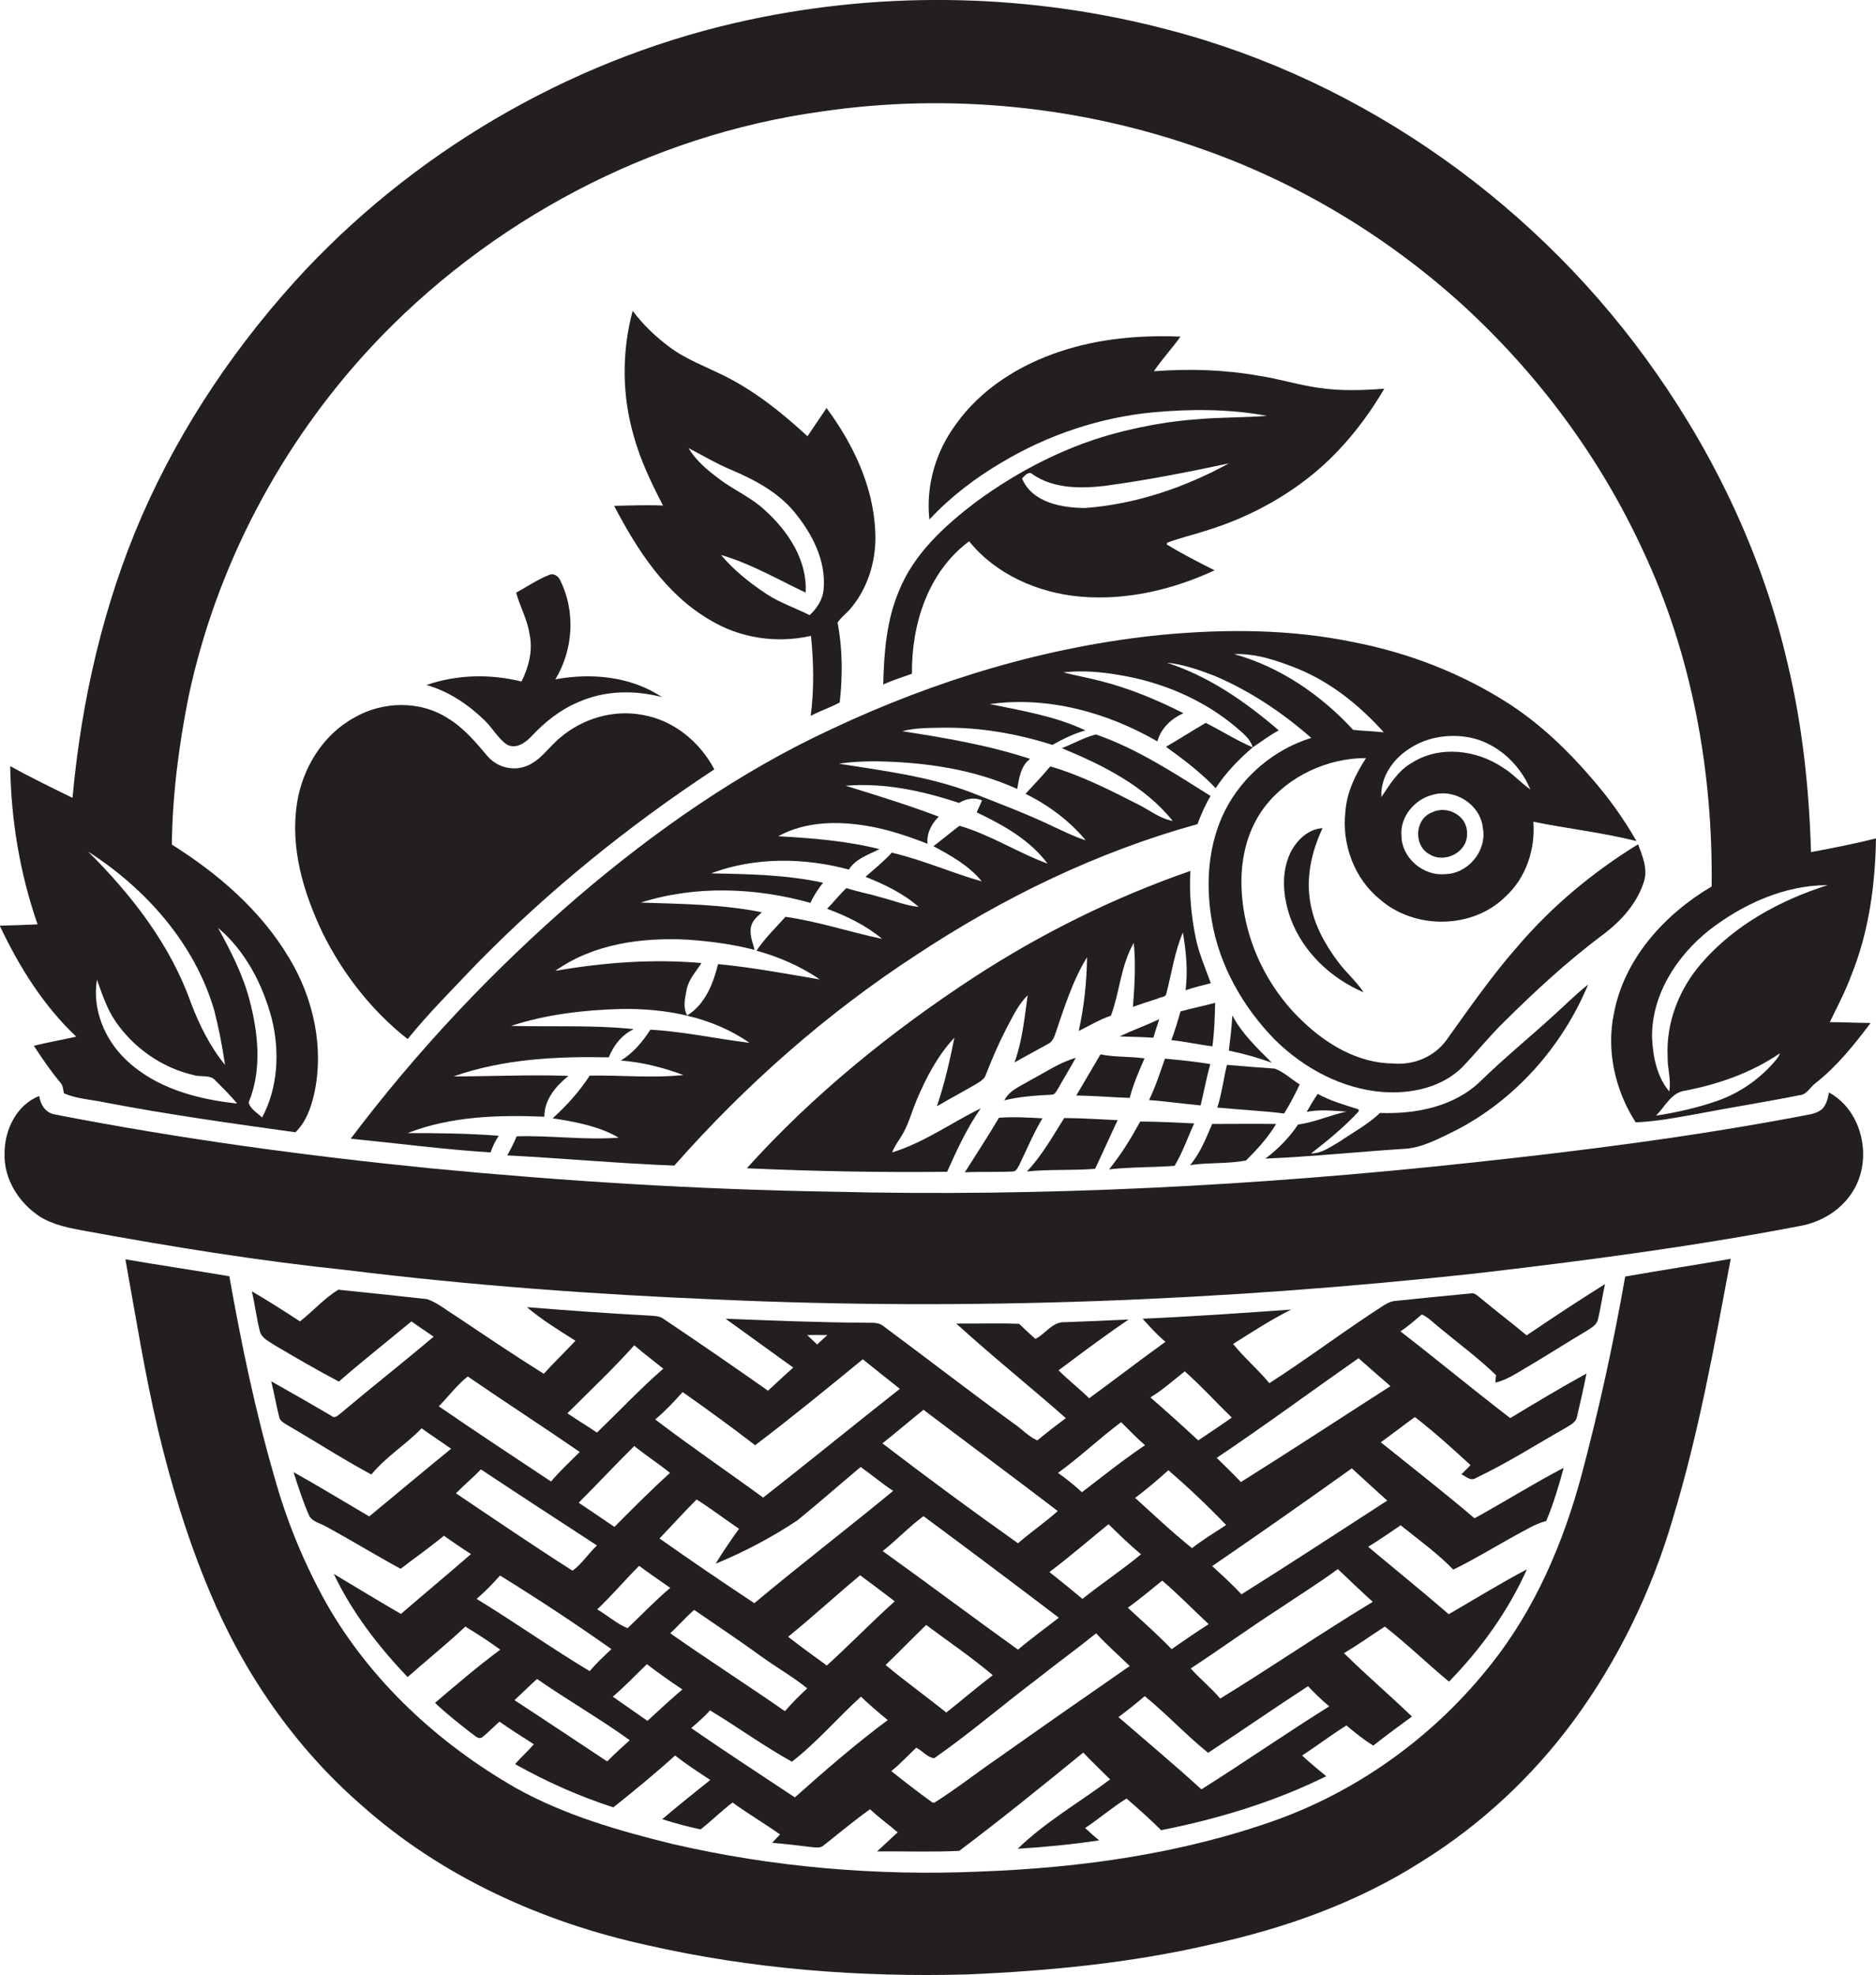
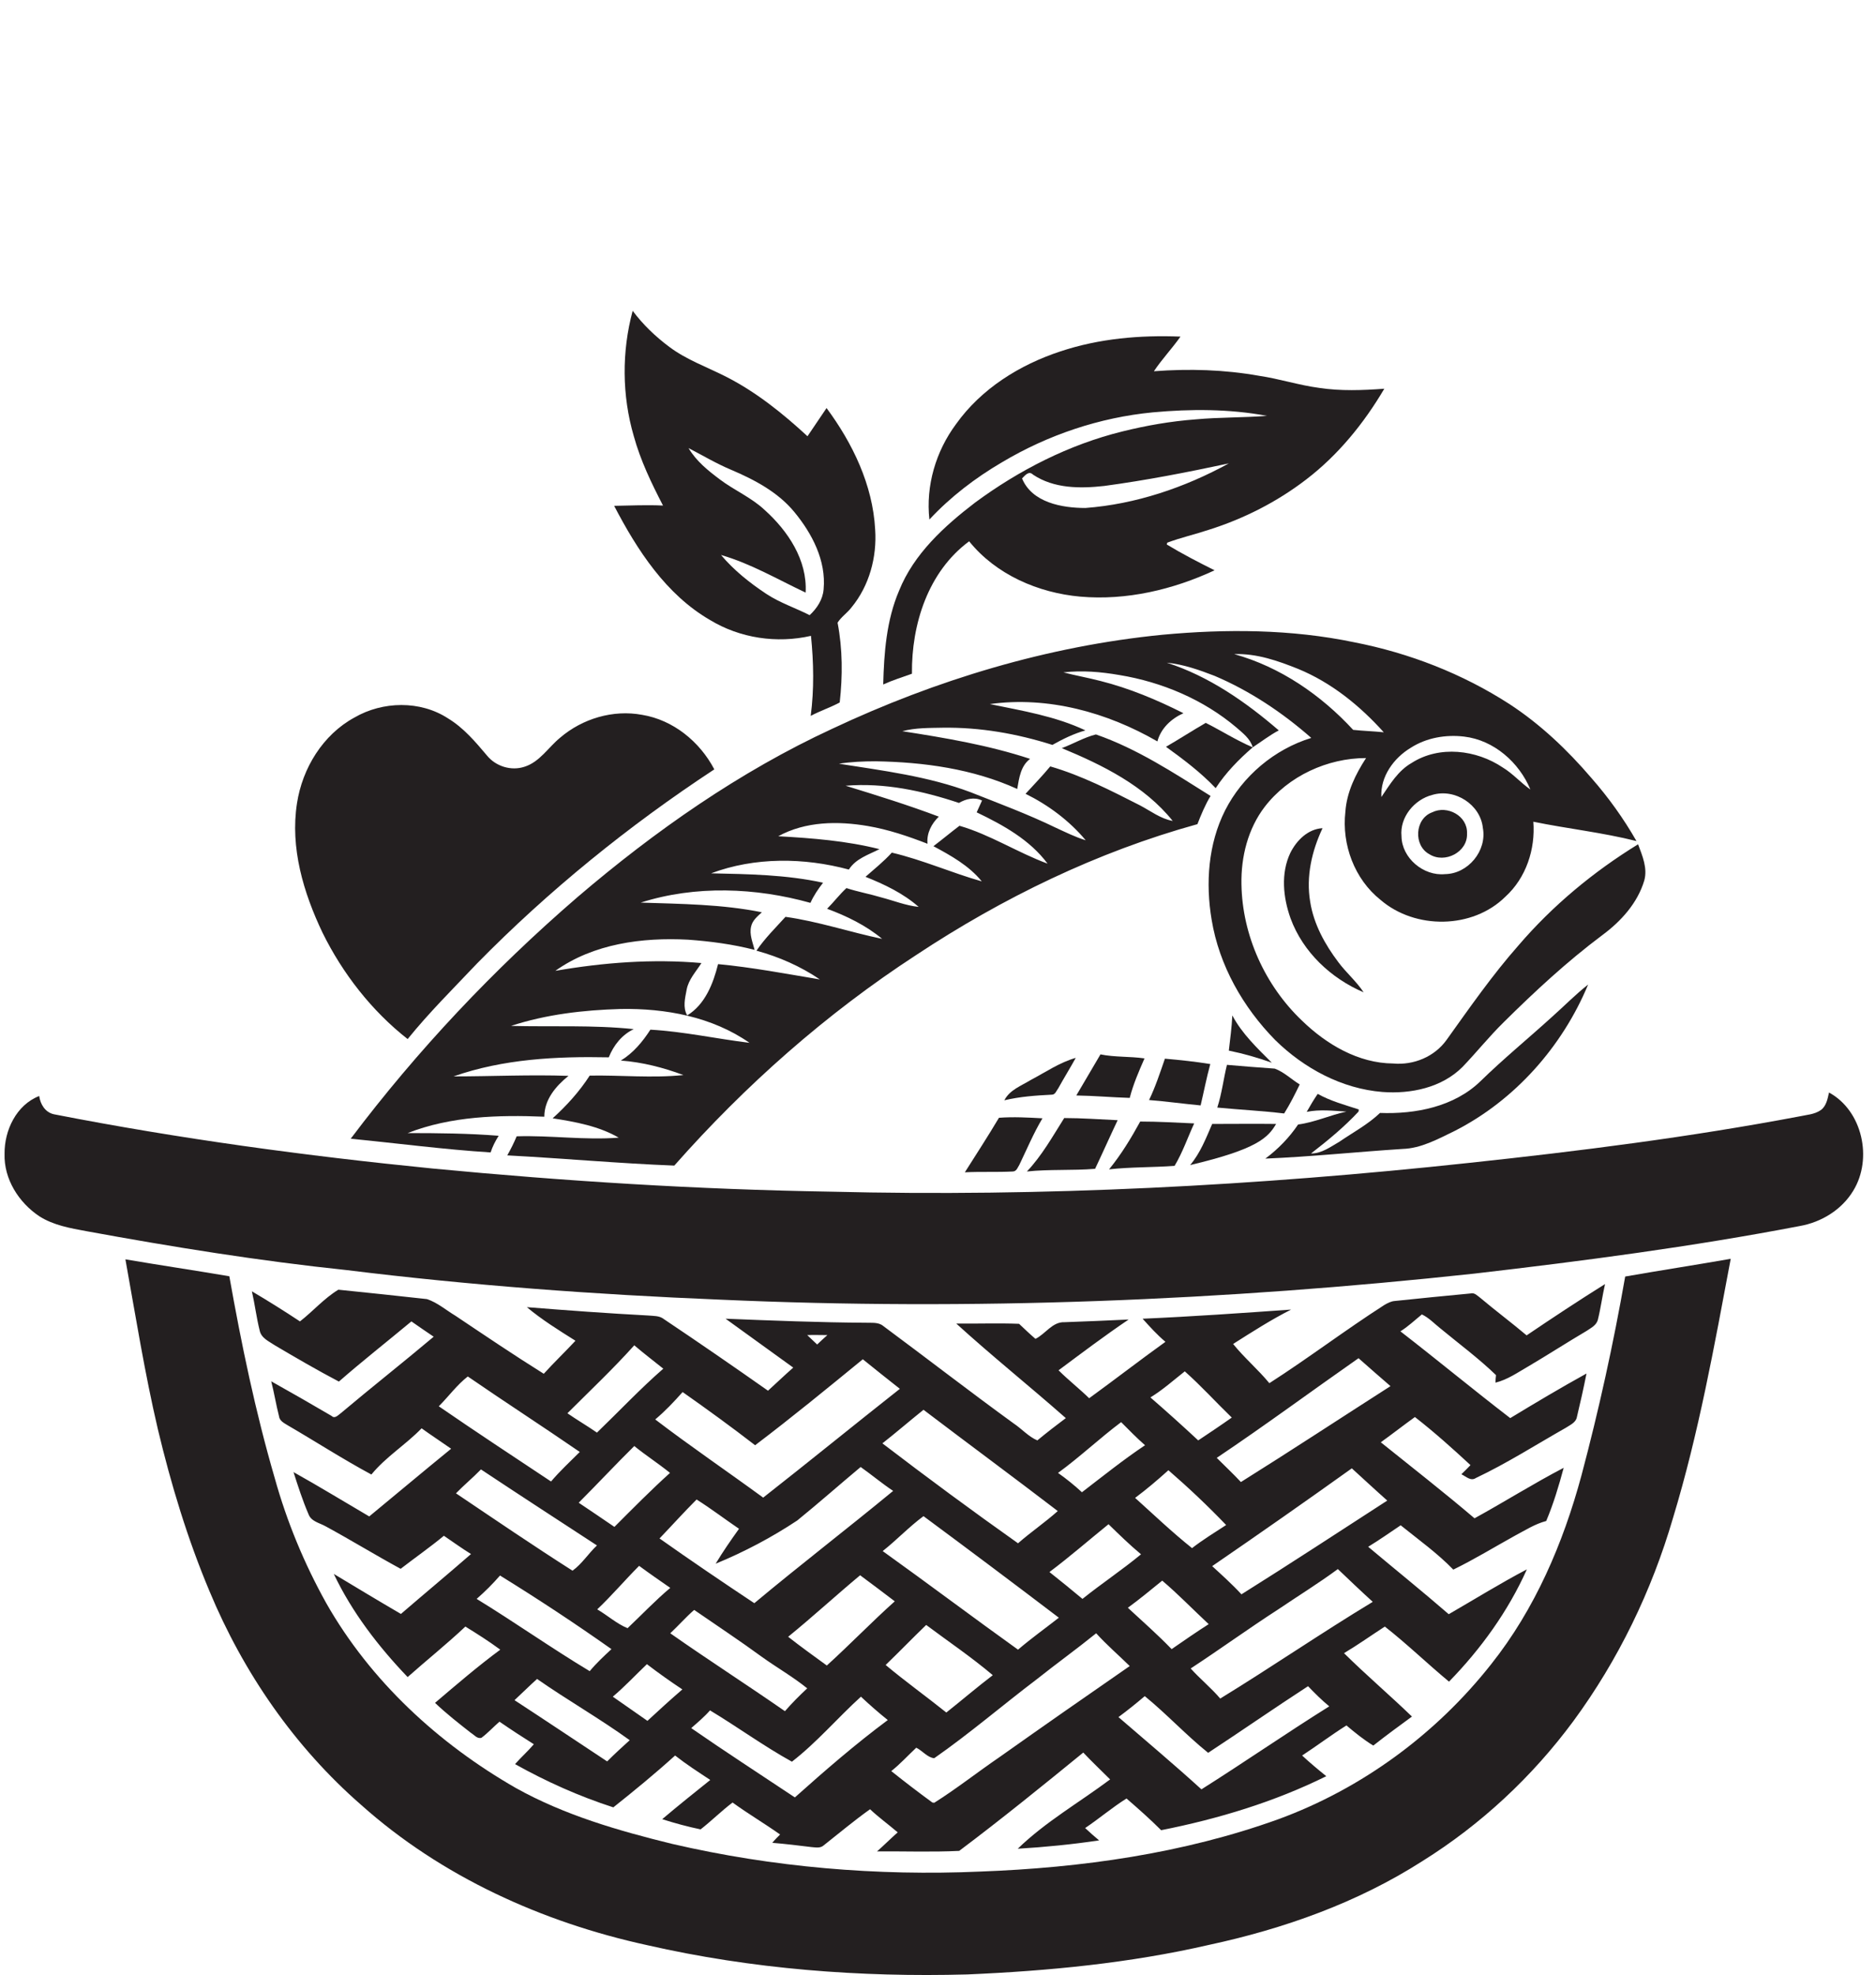
<svg xmlns="http://www.w3.org/2000/svg" version="1.1" id="Layer_1" x="0px" y="0px" viewBox="0 0 698.6 735.2" enable-background="new 0 0 698.6 735.2" xml:space="preserve">
  <g>
-     <path fill="#231F20" d="M689.5,362.8c6.5-16.1,8.8-33.5,9.1-50.7c-8,2-16.1,3.6-24.2,5.1c-0.7-23.6-3.2-47.2-8.7-70.1   c-8.9-38.7-26-75.4-48.7-107.9c-43.2-62.1-108.5-109-181.9-128.1C384.4-2.3,330.6-3.6,279.3,7.3C216.5,20.6,158.1,53.6,114,100.2   c-25.2,26.9-46.3,57.9-61.1,91.7C38.4,225.2,30.3,261,27,297c-7.8-3.8-15.6-7.6-23.2-11.8c0.3,20,3.6,40,10.2,58.9   c-4.7,0.2-9.4,0.4-14.1,0.5c7.2,15.2,16.2,29.7,28.5,41.3c-5.3,1.2-10.6,2.1-15.8,3.4c3.1,4.7,6.2,9.3,9.8,13.6   c1.1,1.1,1.1,2.7,1.4,4.1c4.9,2.1,10.2,2.3,15.3,3.4c23.5,4.5,47.2,7.8,70.9,11.1c3.9-3.7,5.8-9.1,7-14.3   c3.8-17.3-0.3-35.7-9.4-50.7c-10.5-17.6-26.4-31.3-43.6-42.1c0.2-18.5,2.6-36.9,6.2-55c10.3-48.5,34.2-93.8,67.9-130.1   C182,82.2,242.2,50.3,306,41.5c47.7-7,97.1-2,142.5,14.3c35.3,12.5,67.9,32.2,95.7,57.3c28.2,25.7,51.5,56.9,67.5,91.6   c18.4,39,26.2,82.4,25.7,125.3c-17.5,10.3-32.6,26.9-36.4,47.3c-2.9,13.9,0.5,28.7,8.1,40.5c7.5-0.3,14.8-1.7,22.2-3   c12.9-2.5,25.9-4.5,38.8-7.1c2.8-0.2,3.9-3,6-4.5c8-6.3,14.4-14.3,20.5-22.4c-5.1,0-10.1-0.3-15.2-0.3   C684.2,374.7,687.3,368.9,689.5,362.8z M46.8,394.4c-7.9-7.6-12.5-18.7-10.7-29.7c1.9,5.3,3.7,10.8,6.9,15.5   c6.8,9.9,17.3,17.3,29.1,20c2.6,0.9,6.1-0.3,8.1,2c2.8,2.8,5.6,5.6,8.1,8.6C73.4,409.2,57.9,405.1,46.8,394.4z M101.2,379.2   c3,12.1,2.4,25.6-3.6,36.8c-1.7-1.7-4.4-3.1-5-5.6c5-12.1,3.6-25.8,0.3-38.2c-2.5-9.5-7-18.2-11.7-26.8   C91.4,354,97.8,366.4,101.2,379.2z M79.8,376.2c1.7,6.6,3,13.4,4,20.2c-5.6-6.8-9.6-14.9-12.7-23.1c-7.7-21.7-22.1-40.2-38.3-56.3   C54.2,330.7,72.6,351.3,79.8,376.2z M661.5,394.4c-5.8,7-13.4,12.4-22,15.4c-7.4,2.6-15.1,4.3-22.8,5.5c3.3-3.3,5.7-8.7,10.9-9.3   c12.4-2.4,24.7-6.7,35.2-13.9C662.6,393,662,393.7,661.5,394.4z M633.5,358.7c-8.2,9.5-13.1,21.9-12.5,34.6   c-0.1,4.4,1.4,8.7,0.6,13c-4.6-5.5-6.1-13-6.4-20.1c-0.2-15.8,9.1-30.2,21.1-39.8c12.6-9.8,28.1-16.9,44.3-16.9   C662.9,335.1,645.8,344.4,633.5,358.7z" />
    <path fill="#231F20" d="M228.7,188.3c8.6,16.5,19.3,33,35.7,42.5c11.2,6.8,24.9,8.8,37.6,5.9c1,9.9,1.2,19.9-0.1,29.8   c3.5-1.9,7.3-3.1,10.8-5c1.1-9.8,1.1-19.9-0.8-29.7c1.4-2.2,3.6-3.6,5.2-5.7c6.6-8,9.5-18.7,8.8-29c-0.9-16.6-8.4-32.1-18.1-45.2   c-2.4,3.5-4.7,7-7.1,10.5c-9.1-8.4-18.9-16.3-30-22c-7.2-3.7-15-6.4-21.5-11.3c-5.1-3.8-9.8-8.3-13.6-13.4   c-4.1,15.2-4,31.5,0.4,46.6c2.5,9.1,6.6,17.6,10.9,25.9C240.8,187.9,234.8,188.2,228.7,188.3z M272.3,174.9   c8.7,3.7,17.4,8.3,23.5,15.7c6.6,8,11.9,18.1,10.9,28.8c-0.3,3.8-2.5,7.1-5.2,9.6c-5.3-2.7-11.1-4.6-16.1-7.9   c-6.2-4.1-12.1-8.8-16.9-14.5c11.1,3.2,21.1,9.1,31.5,14c0.7-12.1-6.6-23-15.3-30.8c-4.9-4.6-11.3-7.3-16.6-11.3   c-4.4-3.3-8.8-6.8-11.7-11.7C261.6,169.5,266.8,172.6,272.3,174.9z" />
    <path fill="#231F20" d="M418,160.6c-19.9,4.9-38.5,14.4-54.9,26.5c-11.5,8.8-22.8,19.1-28.3,32.8c-4.7,11-5.6,23.1-5.9,34.9   c3.5-1.6,7.1-2.7,10.7-4c-0.2-18.4,6-38,21.3-49.3c10,12.4,25.7,19.2,41.4,20.6c17.2,1.5,34.5-2.6,50-9.8c-6-3-12-6.1-17.8-9.6   c0-0.2,0.1-0.5,0.2-0.7c5.1-1.9,10.4-3.1,15.5-4.8c13-4.1,25.4-10.4,36.2-18.7c11.9-9.1,21.5-20.9,29.1-33.8   c-8.1,0.6-16.2,0.9-24.2-0.3c-7.6-1-14.9-3.4-22.4-4.5c-12.9-2.3-26.1-2.7-39.2-1.7c3-4.5,6.8-8.5,9.9-12.9   c-15-0.6-30.3,0.7-44.7,5.5c-15.2,5-29.5,13.9-38.9,27.1c-7.5,10.1-11.3,22.9-9.9,35.5c7.8-8.4,17.1-15.5,27-21.3   c17.1-10.2,36.4-16.7,56.2-18.6c14.1-1.3,28.5-1.3,42.5,1.3c-8.8,0.7-17.7,0.5-26.4,1.3C436,156.8,426.9,158.4,418,160.6z    M404.2,189.1c-8.7,0-19.9-2-23.6-11c1.1-1.1,2.5-3,4.1-1.4c7.8,5.2,17.5,5.2,26.5,4.2c15.6-2.1,31-5.1,46.4-8.4   C441.2,181.5,422.9,187.7,404.2,189.1z" />
-     <path fill="#231F20" d="M158.8,255c8.2,2.3,15.5,7.2,21.6,13.1c2.9,2.8,4.9,6.5,8.1,8.9c3.4,2.2,7.2-0.5,9.5-3   c4.9-5.2,10.6-9.8,17.3-12.6c9.8-4.4,20.9-4.6,31.2-1.9c-11.5-7.7-26.3-9.1-39.7-6.6c6.7-11,7.6-25.3,1.8-36.9   c-0.7-1.6-2.5-2.8-4.3-1.9c-4.3,1.7-8.1,4.4-12.1,6.5c1.4,5.2,4.2,10,5,15.5c1.3,6-0.3,12.2-3,17.6   C182.4,250.8,170.1,251.1,158.8,255z" />
    <path fill="#231F20" d="M215,334c-31.2,26.9-59.6,57-84.4,89.9c17.4,1.7,34.7,4,52.1,5.1c0.7-2.2,1.8-4.3,3-6.2   c-11.3-0.9-22.6-1-33.9-1c16.1-6.3,33.8-6.8,50.9-6.1c0-6.4,4.3-11.4,9-15.2c-14.3-0.5-28.5,0.2-42.8,0.2   c18.5-6.5,38.3-7.5,57.8-7.1c1.8-4.5,4.9-8.4,9.3-10.5c-15.2-1.6-30.5-0.8-45.7-1.2c13.1-4.3,27-5.9,40.8-6.3   c16.7-0.3,34.1,2.9,48,12.6c-12.3-1.5-24.5-4.2-36.9-4.9c-2.9,4.5-6.4,8.7-11,11.5c8,0.6,15.8,2.6,23.3,5.4   c-11.6,1.2-23.3,0-34.9,0.2c-3.8,5.9-8.6,11.2-13.8,15.9c8.4,1.3,17.2,2.9,24.6,7.2c-12.6,1-25.3-0.9-38-0.5   c-1,2.4-2.2,4.8-3.5,7.1c20.8,1.1,41.5,3,62.2,3.8c26.4-29.9,56.6-56.6,90.1-78.4c32.2-21.3,67.4-38.4,104.7-48.7   c1.4-3.6,2.9-7.2,4.9-10.5c-13.7-8.6-27.4-17.6-42.7-22.9c-4.4,1.1-8.4,3.5-12.7,5.1c15.2,6.3,30.8,14,41.3,27.1   c-4.5-0.8-8.2-3.7-12.2-5.8c-10.8-5.5-21.7-11.1-33.4-14.5c-2.9,3.5-6.1,6.8-9.2,10.2c8.5,4.2,16.3,10,22.4,17.3   c-3.9-1.2-7.5-3-11.2-4.7c-10.3-5-21.1-9-31.7-13.2c-15.7-5.9-32.5-8-49-10.6c4.5-0.7,9.1-0.9,13.7-0.9   c17.9,0.3,36.2,2.8,52.7,10.3c0.7-4.1,1.3-8.6,4.8-11.2c-15.5-5.1-31.5-7.8-47.6-10.3c4.9-1.3,10-1.2,15.1-1.3   c13.8-0.2,27.6,2.2,40.8,6.4c3.9-2.2,8-4.2,12.3-5.4c-11.2-5.3-23.5-7.3-35.6-9.8c21.7-3,43.7,3.1,62.4,13.9   c1.3-4.9,5.2-8.5,9.7-10.5c-9.9-5-20.2-9.3-30.9-12c-4.6-1.2-9.2-2-13.8-3.2c7-0.8,14-0.2,20.9,1c15.8,2.6,31.2,9.1,43.5,19.5   c2.4,2.1,5.2,4.2,6.1,7.4c3.2-2.1,6.3-4.5,9.7-6.3c-12.3-10.6-26.1-20.2-41.7-25.2c6.2,0.6,12.1,2.7,17.8,4.9   c13.2,5.6,25.3,13.7,36,23.1c-13.7,4.2-25.6,14.2-32.1,27c-6.3,12.5-7.3,27.1-5,40.7c2.8,17,11.7,32.6,23.7,44.8   c10.7,10.5,24.8,18.1,39.9,19.3c10.6,0.8,22.1-1.6,29.8-9.3c5.2-5.4,9.9-11.3,15.3-16.6c11.6-11.5,23.7-22.7,36.8-32.5   c6.9-5.1,13.1-11.9,15.6-20.3c1.3-4.6-0.7-9.2-2.3-13.5c-16.6,10.2-31.8,22.8-44.5,37.6c-9.8,11.1-18.2,23.2-26.8,35.2   c-4.5,6.3-12.3,9.5-19.9,8.8c-13-0.1-24.8-7.1-33.9-15.9c-13.8-13.1-22.3-31.8-22.6-50.8c-0.2-10.2,2.4-20.7,8.7-28.9   c8.8-11.4,23.3-18.1,37.7-18.1c-3.9,6-7.2,12.7-7.7,20c-1.4,12.2,3.4,25.1,13.1,32.8c12.9,11.1,34.3,10.9,46.5-1.2   c7.7-7,11.2-17.7,10.4-27.9c12.7,2.6,25.7,4,38.4,7.2c-4.8-8.4-10.4-16.2-16.8-23.5c-8.9-10.4-19-20-30.5-27.5   c-17.5-11.3-37.3-19-57.8-23c-23.5-4.9-47.7-5-71.4-2.8c-42.7,4.2-84.3,16.8-123,35C275.5,287.2,243.9,309.3,215,334z M538.1,325.4   c-8,0.8-16.1-6-16.2-14.1c-0.7-7.1,4.8-13.7,11.5-15.4c8.4-2.5,17.9,3.6,18.8,12.3C553.8,316.7,546.7,325.3,538.1,325.4z    M525.3,278.4c5.9-3.8,13.1-5,19.9-4.2c11.1,1.3,20.5,9.6,24.7,19.7c-3.6-2.5-6.5-5.9-10.3-8.2c-9.8-6.6-23.6-8.3-33.9-1.7   c-5.1,2.9-8.1,8-11.3,12.7C514,289.1,519,282.2,525.3,278.4z M483.4,249c12.4,5.1,23,13.7,31.9,23.6c-3.8-0.4-7.6-0.5-11.4-0.9   c-12-13-27.1-23.4-44.3-28.2C468,243.2,475.9,246,483.4,249z M323.2,307.5c7.6,1.3,15,3.8,22.2,6.6c-0.4-3.9,1.5-7.5,4.2-10.1   c-11.4-4.3-23-7.9-34.7-11.5c14.4-1.2,28.7,1.9,42.2,6.4c2.6-1.5,5.7-2.3,8.6-0.9c-0.7,1.5-1.3,2.9-2,4.4   c9.8,4.7,19.8,10.2,26.4,19.1c-11.1-4.1-21.4-10.8-32.8-14.1c-3.3,2.5-6.4,5.1-9.7,7.6c6.5,3.5,13.2,7.2,18,13.1   c-11.3-3.2-22-8-33.5-10.7c-3,3.3-6.5,6.1-9.8,9c7,2.8,14,6.1,19.8,11.2c-4.8-0.5-9.2-2.3-13.8-3.5c-4.3-1.3-8.8-2.1-13.1-3.5   c-2.6,2.4-4.7,5.2-7.2,7.7c7.3,2.7,14.5,6.2,20.5,11.2c-12-2.5-23.8-6.5-36-8.2c-3.7,4.1-7.7,8-10.8,12.6   c8.4,2.3,16.4,5.8,23.6,10.7c-12.6-2.1-25.2-4.5-37.9-5.7c-1.8,7.2-4.8,15-11.5,19.1c-1.7-3-0.8-6.4-0.2-9.6   c0.7-3.8,3.5-6.7,5.5-9.9c-18.2-1.6-36.5-0.2-54.4,2.9c14.2-10.1,32.3-12.5,49.4-11.6c8.3,0.6,16.7,1.7,24.8,3.8   c-0.7-2.8-2-5.7-1.3-8.7c0.5-2.3,2.4-3.8,4-5.3c-14.8-3-30-3.1-45.1-3.6c20.4-6.5,42.8-5.6,63.2,0.1c1.2-2.7,2.9-5.2,4.7-7.5   c-13.7-3-27.8-3.2-41.7-3.5c16.3-6.1,34.6-5.9,51.3-1.4c2.6-4.1,7.3-5.5,11.4-7.6c-12.3-3.1-25-4.1-37.7-4.8   C300,305.7,312.1,305.6,323.2,307.5z" />
    <path fill="#231F20" d="M132,267.1c-11.8,6.4-19.4,18.9-21.4,31.9c-2.6,16.6,2.4,33.3,9.5,48.2c7.5,15.2,18.3,29.1,31.7,39.6   c8-9.9,17.1-18.9,25.8-28.1c26.7-27.2,56.6-51.4,88.4-72.3c-5.4-10.3-15.3-18.4-26.9-20.3c-10.8-2-22.2,1.4-30.5,8.5   c-4.4,3.6-7.6,9-13.2,10.8c-5,1.7-10.8-0.1-14.1-4.2c-4.3-5.1-8.7-10.3-14.5-13.8C156.5,260.7,142.5,261,132,267.1z" />
    <path fill="#231F20" d="M466.5,278.2c-6.1-2.6-11.7-6.2-17.5-9.1c-5,2.9-9.8,6-14.8,8.9c6.5,4.7,12.9,9.5,18.5,15.4   C456.5,287.6,461.3,282.7,466.5,278.2z" />
    <path fill="#231F20" d="M533.3,302.4c-6.5,2.4-7,12.4-1,15.6c5.7,3.6,14.3-0.8,14-7.7C546.6,303.7,538.9,299.6,533.3,302.4z" />
    <path fill="#231F20" d="M480.5,317.5c-3.6,7.6-2.7,16.6,0.1,24.4c4.6,12.5,15,22.3,27.2,27.5c-2.7-4.1-6.5-7.3-9.4-11.2   c-5-6.6-9.2-14.2-10.5-22.5c-1.6-9.4,0.6-18.9,4.6-27.4C487,308.6,482.8,312.9,480.5,317.5z" />
-     <path fill="#231F20" d="M362.7,363.8c-30.9,20.2-59.9,43.7-84.6,71.1c24.8,1.1,49.7,1.6,74.6,1.3c3.6-8.1,7.4-16.3,12.5-23.6   c-11,5.4-21.2,12.8-33,16.4c0.8-2,2-3.8,3.2-5.6c2.8-4.3,4-9.3,6-14c3.5-8.3,7.8-16.5,14-23.1c-1.7,8.6-3.7,17.2-6.5,25.5   c4.8-2.8,9.7-5.4,14.5-8.2c1.4-0.9,3.2-1.8,3.7-3.5c2.3-5.9,4.8-11.7,7.7-17.3c2.3-4.3,4.4-8.9,7.9-12.3c-1.2,8.4-2,17-4.9,25   c4.2-2.4,8.4-4.6,12.5-6.9c1.3-0.6,2-1.9,2.5-3.2c3.4-9.9,6.5-20.1,12-29.1c-0.1,9.2-1.1,18.5-3.1,27.5c4-2,7.8-4.3,12-5.7   c3.3-8.9,3.7-18.8,8.5-27.1c0.8,7.9,0.3,15.9-0.3,23.8c3.1-1.1,6.2-2.1,9.3-3.1c1-0.6,2.8-0.4,3.1-1.7c2-7.7,3.1-15.6,6.2-22.9   c1.2,7.1,1.9,14.3,1,21.5c3.1-1,6.2-1.8,9.4-2.6c-2-5.5-4.4-11-5.6-16.7c-1.7-8.3-2.5-16.7-2-25.1C415,334,387.9,347.4,362.7,363.8   z" />
    <path fill="#231F20" d="M541.7,421c22.4-11.4,40.1-31.4,49.7-54.5c-4.7,3.7-8.8,7.9-13.3,11.9c-8.9,8.1-18.2,15.7-26.8,24.1   c-9.8,9.5-24.2,12.3-37.4,11.8c-4.5,4.3-10,7.2-15.1,10.7c-3.3,1.9-6.6,4.4-10.6,4.4c6.2-4.8,12.3-9.8,17.7-15.6   c0-0.2,0.1-0.6,0.1-0.8c-5.2-1.7-10.5-3.1-15.3-5.8c-1.5,2.2-2.8,4.4-4.1,6.7c4.9-1,9.9-0.4,14.8-0.1c-6.1,1.3-11.8,4-18,4.8   c-3.3,4.9-7.5,9.2-12.2,12.7c17-0.7,34-2.5,51.1-3.6C529.2,427.5,535.5,424,541.7,421z" />
-     <path fill="#231F20" d="M452.5,373.3c-4.3,1.2-8.6,2-12.9,3.2c-1,3.6-2.1,7.2-3.4,10.7c5.1,0.5,10.2,1.7,15.3,2.3   C452.2,384.2,452.4,378.7,452.5,373.3z" />
    <path fill="#231F20" d="M457.6,391.1c5.4,1.1,10.7,2.6,16,4.5c-5.4-5.4-11.1-10.8-14.7-17.6C458.7,382.4,458.1,386.8,457.6,391.1z" />
-     <path fill="#231F20" d="M431.7,379.4c-4.9,2.3-9.9,4.1-14.8,6.4c4.2,0.2,8.4,0.2,12.6,0.5C430.2,384,430.9,381.7,431.7,379.4z" />
    <path fill="#231F20" d="M400.8,407.8c6.7,0.1,13.3,0.7,19.9,0.9c1.3-5.1,3.4-9.9,5.5-14.7c-5.5-0.8-11-0.4-16.4-1.5   C406.7,397.7,403.8,402.8,400.8,407.8z" />
    <path fill="#231F20" d="M374,409.6c5.8-1.4,11.8-1.8,17.7-2.1c1.3,0,1.7-1.5,2.4-2.4c2.1-3.8,4.4-7.5,6.5-11.3   c-6,1.7-11.2,5.3-16.7,8.2C380.3,404.2,376,405.7,374,409.6z" />
    <path fill="#231F20" d="M450.7,396.1c-5.6-0.9-11.2-1.5-16.9-2c-1.8,5.2-3.5,10.4-5.9,15.4c6.4,0.5,12.8,1.4,19.2,2   C448.3,406.4,449.3,401.2,450.7,396.1z" />
    <path fill="#231F20" d="M453.3,412.3c8.3,0.8,16.6,1.2,24.9,2.2c2.2-3.5,4-7.1,5.8-10.8c-3.1-1.9-5.8-4.6-9.3-5.9   c-6-0.4-11.9-0.9-17.8-1.4C455.6,401.7,455,407.1,453.3,412.3z" />
    <path fill="#231F20" d="M681.1,406.7c-0.5,2.3-1,5-3,6.5c-2.4,1.7-5.4,1.8-8.1,2.4c-40.7,7.7-81.8,12.9-123,17.3   c-78.9,8.5-158.4,12.7-237.8,10.7c-49.4-0.8-98.8-3.9-148-8.6c-47.3-4.7-94.5-11.1-141.1-20.2c-3.3-0.7-5.1-3.8-5.5-6.8   c-8.5,3.3-13,12.8-12.9,21.5c-0.3,9.4,5.3,18.2,13,23.3c5.2,3.3,11.4,4.4,17.4,5.5c32.2,5.9,64.5,11.1,97,14.5   c46.1,5.7,92.5,9.1,139,11c93.7,4.2,187.7,0.4,281-9.7c40.5-4.7,81-10,121.1-17.7c8-1.4,15.6-6,19.9-13.1   C697.5,431.3,693.5,413.4,681.1,406.7z" />
    <path fill="#231F20" d="M379.6,433.6c2.8-5.8,5.3-11.8,8.6-17.3c-5.4-0.3-10.8-0.6-16.2-0.2c-4.1,6.9-8.4,13.5-12.7,20.3   c5.9-0.3,11.9,0,17.8-0.3C378.6,436.1,379,434.5,379.6,433.6z" />
    <path fill="#231F20" d="M416.2,417c-6.6-0.3-13.3-0.8-19.9-0.8c-4.3,6.8-8.3,14-13.9,19.9c8.4-0.9,17-0.3,25.4-1   C410.6,429.2,413.3,423.1,416.2,417z" />
    <path fill="#231F20" d="M444.7,418.2c-6.7-0.3-13.4-0.7-20.1-0.7c-3.4,6.2-7.1,12.3-11.6,17.8c8.1-0.9,16.3-0.7,24.4-1.3   C440.4,429,442.3,423.4,444.7,418.2z" />
-     <path fill="#231F20" d="M475.2,418.4c-7.9-0.1-15.9,0-23.8,0c-2.3,5.3-4.4,10.8-8.2,15.3c6.9-1,14-0.4,20.8-1.7   C468.2,427.8,472.2,423.5,475.2,418.4z" />
+     <path fill="#231F20" d="M475.2,418.4c-7.9-0.1-15.9,0-23.8,0c-2.3,5.3-4.4,10.8-8.2,15.3C468.2,427.8,472.2,423.5,475.2,418.4z" />
    <path fill="#231F20" d="M588.9,549.3c-6.8,25.2-17.3,49.7-33.6,70.2c-20.5,26-48.1,46.3-79.2,57.7c-35.5,12.8-73.4,18.1-111,19.5   c-38.5,1.7-77.3-1.6-114.8-10.3c-20-4.9-40.1-10.7-58.2-20.8c-28.8-16.5-54.1-39.8-70.6-68.8c-8.2-14.7-14.7-30.4-19.2-46.6   c-7.2-24.7-12.4-49.8-16.9-75.1c-12.9-2.2-25.8-4.1-38.7-6.3c3.8,21.1,7.2,42.4,12.1,63.3c4.9,20.5,11,40.7,19.2,60.2   c12.6,30.3,31.7,58,56.5,79.6c29.9,26.7,67.5,43.7,106.5,52.2c39,8.9,79.2,12,119.2,10.9c30.2-1.3,60.5-4.2,90-11   c27.9-6,55.3-15.7,79.5-31.2c21.8-13.6,40.9-31.4,56.2-52.1c16.7-22.7,29.2-48.5,37.1-75.6c9.6-31.6,15.4-64.1,21.5-96.5   c-13.1,2.3-26.2,4.3-39.3,6.6C600.8,500.3,595.4,524.9,588.9,549.3z" />
    <path fill="#231F20" d="M169.6,489.8c-3.5-2.1-6.7-4.9-10.6-6.2c-11-1.2-22-2.4-33-3.5c-5.3,3.2-9.4,8-14.3,11.8   c-5.9-3.9-11.8-7.6-17.9-11.2c1.1,4.8,1.7,9.8,2.9,14.6c0.6,2.9,3.6,4.1,5.8,5.6c7.8,4.6,15.7,9.2,23.7,13.4   c8.8-7.7,18-14.9,27-22.4c2.7,1.9,5.5,3.8,8.3,5.7c-11.4,9.6-23.1,18.8-34.5,28.4c-1,0.7-2.3,2.3-3.5,1.1   c-7.5-4.4-15-8.7-22.5-12.9c1.1,4.3,1.8,8.7,2.9,13c0.2,1.7,1.8,2.5,3.1,3.3c10.5,6.1,20.7,12.7,31.3,18.4   c5.4-6.6,12.8-11.1,18.7-17.2c3.6,2.6,7.3,5,11,7.6c-10.2,8.3-20.3,16.8-30.5,25.2c-9.4-5.5-18.7-11.2-28.2-16.5   c1.7,5.3,3.4,10.6,5.6,15.7c1,2.7,4.1,3.2,6.4,4.5c9.4,5.1,18.5,10.7,27.9,15.8c5.3-4.1,10.9-8,16.1-12.3c3.4,2.3,6.7,4.7,10.1,6.8   c-8.6,7.5-17.4,14.8-26.1,22.3c-8.4-4.9-16.7-9.9-25-14.9c6.8,14.3,16.6,27,27.5,38.4c7.1-6.3,14.6-12.3,21.5-18.8   c4.4,2.7,8.8,5.5,13,8.6c-8.4,6.2-16.3,13-24.3,19.8c4.2,4,8.8,7.6,13.4,11.2c1.2,0.7,2.3,2.3,3.9,1.8c2.4-1.8,4.4-4,6.7-6   c4.2,2.9,8.5,5.7,12.8,8.4c-2.2,2.6-4.7,4.8-7,7.4c11.6,6.5,23.9,12,36.6,16.1c7.8-6.2,15.6-12.6,23-19.3c4.2,3.3,8.7,6.2,13.1,9.1   c-6,4.8-12,9.6-17.9,14.6c4.7,1.5,9.5,2.8,14.3,3.8c4.1-3.2,7.8-6.9,11.9-10c5.8,4.2,11.9,7.8,17.7,11.9c-1,1-2,2-2.9,3.1   c4.9,0.4,9.8,1,14.7,1.6c1.5,0.1,3.2,0.5,4.5-0.7c5.7-4.5,11.3-9.2,17.2-13.4c3.3,3.1,6.9,5.7,10.3,8.6c-2.6,2.3-5.1,4.8-7.7,7.1   c10.2-0.1,20.4,0.3,30.6-0.2c15.7-11.8,31-24.2,46.2-36.6c3.2,3.4,6.6,6.6,10,10c-11.5,8.6-24.1,15.8-34.4,25.8   c10.1-0.6,20.2-1.6,30.3-3.1c-1.8-1.5-3.5-3-5.2-4.6c5.2-3.5,10-7.6,15.4-11c4.4,3.8,8.8,7.7,12.9,11.8   c21.2-4.2,42.1-10.5,61.5-20.1c-3.1-2.5-6.1-5-9-7.7c5.5-3.6,10.8-7.6,16.5-11.2c3.2,2.7,6.4,5.3,10,7.5c4.7-3.7,9.6-7.3,14.4-10.8   c-8.3-8-17.1-15.5-25.3-23.6c5.2-3.1,10.1-6.6,15.2-9.9c8.3,6.5,15.8,13.8,23.9,20.5c11.9-12.2,22-26.2,29-41.8   c-9.9,5.2-19.4,11.1-29.1,16.7c-9.8-8.5-20-16.7-30-25.1c4.1-2.5,8.1-5.3,12.1-8c6.7,5.4,13.7,10.4,19.6,16.5   c7.8-3.8,15.3-8.4,22.9-12.6c3.8-2,7.5-4.4,11.7-5.5c2.7-6.4,4.7-13.1,6.5-19.8c-11.3,5.9-22.1,12.7-33.2,18.8   c-11.4-9.7-23.2-18.9-34.9-28.3c4.3-3.1,8.4-6.3,12.7-9.4c7.2,5.6,14,11.7,20.7,17.9c-1.1,1.2-2.3,2.3-3.4,3.4   c1.7,0.8,3.5,2.7,5.4,1.4c11.6-5.5,22.4-12.4,33.5-18.7c1.5-1,3.7-1.9,4.1-3.9c1.3-5.4,2.5-10.8,3.6-16.3   c-9.6,5.3-19,10.9-28.4,16.6c-13.8-10.6-27.2-21.7-40.9-32.3c2.9-1.8,5.4-4.2,8-6.3c2.7,1.3,4.7,3.5,7,5.3   c6.9,5.7,14.2,11.1,20.6,17.3c-0.1,0.7-0.2,2.1-0.2,2.8c4.5-1.1,8.3-3.8,12.3-6.1c7.3-4.3,14.4-8.9,21.7-13.2c1.6-1.1,3.5-2,4.1-4   c1.1-4.4,1.7-9,2.7-13.4c-9.9,6.2-19.6,12.6-29.2,19.1c-5.7-4.8-11.6-9.2-17.3-14c-1.1-0.8-2.1-2-3.6-1.6   c-9.4,0.9-18.8,1.8-28.2,2.8c-1.4,0.1-2.7,0.8-3.9,1.5c-14.5,9.3-28.3,19.8-42.8,29.1c-4.2-5.1-9.3-9.4-13.5-14.6   c7.1-4.5,14.1-9,21.6-12.8c-18.4,1.3-36.8,2.6-55.3,3.4c2.7,3,5.4,6,8.5,8.6c-9.6,6.9-18.9,14.1-28.4,21   c-3.7-3.6-7.8-6.8-11.4-10.4c8.6-6.4,17.2-12.9,26.1-18.9c-8,0.4-15.9,0.7-23.9,1c-4.5-0.2-7.1,4.4-10.8,6.2   c-2.1-1.8-4.1-3.7-6.1-5.6c-7.8-0.3-15.6,0-23.4-0.1c13.3,12.1,27.3,23.3,40.8,35.2c-3.6,2.7-7.1,5.4-10.6,8.3   c-3.3-1.4-5.8-4.3-8.8-6.3c-16.4-11.9-32.4-24.3-48.6-36.3c-1.8-1.5-4.3-1.1-6.4-1.2c-17.4-0.1-34.9-0.8-52.3-1.5   c8.4,6.1,16.8,12.1,25.2,18.2c-3.2,2.8-6.3,5.8-9.4,8.6c-12.8-9-25.7-17.9-38.7-26.6c-1.7-1.4-4-1.2-6-1.4   c-15.1-0.8-30.1-1.9-45.1-3.1c5.6,4.7,11.9,8.6,18.1,12.5c-3.9,4.2-8,8.1-11.8,12.3C191.3,504.4,180.5,497.1,169.6,489.8z    M163.4,523.5c3.7-3.7,6.7-7.9,10.8-11.1c13.8,9.5,27.9,18.6,41.7,28.1c-3.6,3.6-7.4,7.1-10.7,11   C191.2,542.2,177.2,533,163.4,523.5z M296.9,566c8-6.5,15.7-13.3,23.6-19.9c4.1,2.9,7.9,6.1,12.1,8.9   c-17.1,14.1-34.7,27.6-51.7,41.8c-11.9-7.9-23.7-15.9-35.3-24.1c4.6-4.8,9.1-9.8,13.8-14.5c5.4,3.4,10.5,7.3,15.8,10.9   c-3,4.2-6,8.5-8.7,13C277.2,577.7,287.4,572.3,296.9,566z M443.9,576.3c-7.4-5.9-14.2-12.4-21.2-18.7c4.3-3.2,8.4-6.7,12.4-10.3   c7.5,6.5,14.7,13.3,21.5,20.4C452.3,570.5,447.9,573.2,443.9,576.3z M450.1,604.6c-4.7,3-9.3,6.2-13.8,9.3   c-5.2-5.4-10.8-10.3-16.3-15.4c4.4-3.2,8.6-6.7,12.8-10.1C438.8,593.5,444.3,599.2,450.1,604.6z M424.9,578.6   c-7,5.8-14.7,10.9-21.8,16.6c-4.1-3.4-8.1-6.7-12.3-10c7.6-5.7,14.7-11.9,22-17.8C416.8,571.3,420.7,575.1,424.9,578.6z    M394.3,602.2c-5.1,4-10.3,7.7-15.2,11.9c-16.9-12.1-33.5-24.6-50.4-36.7c5.2-4.1,9.9-9.1,15.2-13   C360.8,576.9,377.6,589.5,394.3,602.2z M293.5,609.3c9.1-7.4,17.8-15.4,26.8-22.9c4.3,3.2,8.6,6.4,12.9,9.7   c-8.6,7.7-16.7,16.1-25.3,23.9C303.1,616.5,298.2,613,293.5,609.3z M300.6,628.5c-2.9,2.7-5.7,5.5-8.3,8.5   c-14.1-9.8-28.6-19.1-42.7-29c3-2.8,5.8-6,8.9-8.7c8.4,5.8,16.9,11.4,25.1,17.4C289.3,620.8,295.3,624.2,300.6,628.5z M344.9,604.9   c8.3,6.2,16.9,12,24.8,18.7c-5.9,4.5-11.5,9.3-17.3,13.9c-7.5-6-15.3-11.6-22.6-17.7C334.9,614.9,339.8,609.8,344.9,604.9z    M249.6,591.1c-5.6,4.7-10.6,10-15.9,15c-4-1.6-7.5-4.8-11.3-7c5.4-5.1,10.3-10.9,15.6-16.2C241.8,585.7,245.7,588.4,249.6,591.1z    M228.8,568.4c-4.4-3-8.8-6-13.3-9c7-7,13.7-14.2,20.7-21.1c4.3,3.5,9,6.5,13.3,10C242.4,554.7,235.6,561.6,228.8,568.4z    M169.8,555.9c3-3.1,6.3-5.8,9.3-8.9c14.3,9.5,28.8,18.9,43.2,28.3c-3.2,3-5.6,6.9-9.1,9.4C198.6,575.4,184.2,565.6,169.8,555.9z    M177.5,595.2c3.1-2.7,6-5.6,8.7-8.7c14.1,8.7,27.9,17.8,41.5,27.4c-2.8,2.6-5.6,5.2-8.1,8.2C205.3,613.5,191.7,603.9,177.5,595.2z    M226.1,655.7c-11.5-7.6-23-15.3-34.5-22.8c2.8-2.6,5.5-5.3,8.4-7.9c11.3,7.9,23.3,14.7,34.5,22.8   C231.6,650.4,228.8,653,226.1,655.7z M241.1,640.6c-4.3-3-8.6-6-12.9-9c4.5-3.8,8.5-8.1,12.7-12.1c4.3,3.3,8.7,6.4,13.2,9.4   C249.7,632.7,245.4,636.6,241.1,640.6z M296,669.1c-12.9-8.6-25.9-17-38.6-25.8c2.4-2.1,4.9-4.2,7-6.6c10.3,6.2,20,13.3,30.5,19.1   c9.3-7.2,17-16.3,25.7-24.2c3.2,3,6.5,5.9,10,8.7C318.5,649.3,307.2,659.1,296,669.1z M372.2,654.1c-8.2,5.6-15.9,11.7-24.3,17   l-0.7-0.1c-5.2-3.8-10.3-7.7-15.3-11.7c3.3-2.6,6.2-5.8,9.3-8.7c2.3,1.1,4.2,3.7,6.7,3.9c13.2-9.2,25.4-19.7,38.2-29.4   c7.3-5.8,14.8-11.2,22.1-17.1c3.9,4.3,8.3,8.1,12.5,12.2C404.5,631.4,388.3,642.7,372.2,654.1z M447.4,666.1   c-10.1-9.2-20.6-18-30.9-26.9c3.4-2.5,6.6-5.1,9.8-7.8c8.2,6.7,15.4,14.5,23.6,21.1c12.5-8.2,24.7-16.7,37.2-24.8   c2.5,2.6,5.1,5.2,7.9,7.5C479,645.2,463.4,656,447.4,666.1z M511.2,596.3c-19.2,11.6-37.7,24.3-56.8,36c-3.4-4-7.5-7.3-11-11.2   c11-7.2,21.6-14.9,32.6-22c7.4-5,15-9.7,22.2-15C502.5,588.2,506.8,592.3,511.2,596.3z M516.6,558.6   c-18.1,11.7-36.1,23.5-54.3,34.9c-3.4-3.7-7.2-7.1-10.9-10.5c17.5-12,34.8-24.1,52-36.4C507.8,550.6,512.2,554.7,516.6,558.6z    M505.9,505.6c3.9,3.5,7.9,6.9,11.9,10.4c-18.6,11.9-37,24-55.7,35.7c-2.9-3.1-6-6-9-9C471,530.7,488.3,517.9,505.9,505.6z    M441.2,510.5c6.1,5.4,11.6,11.5,17.5,17.2c-4.1,2.9-8.3,5.7-12.5,8.5c-5.8-5.4-11.8-10.8-17.8-16C433,517.4,437,513.8,441.2,510.5   z M417.5,529.4c2.9,2.9,5.8,5.9,8.9,8.6c-8.1,5.4-15.8,11.6-23.5,17.5c-2.8-2.6-5.8-5-8.9-7.2C402.1,542.4,409.5,535.4,417.5,529.4   z M393.9,562.5c-4.7,4.2-10,7.8-14.8,12c-17.1-12.1-33.9-24.5-50.5-37.2c5.2-4.1,10.2-8.4,15.3-12.5   C360.5,537.4,377.3,549.8,393.9,562.5z M308.1,497c-1.3,1.2-2.6,2.3-3.8,3.5c-1.2-1.2-2.5-2.3-3.7-3.5   C303.1,496.9,305.6,497,308.1,497z M254.2,518.2c9.1,6.4,18.2,13,27,19.8c13.6-10.3,26.9-21.2,40.1-32c4.6,3.7,9.2,7.4,13.8,11   c-17,13.4-33.8,27.1-50.9,40.5c-13.4-9.8-27.1-19.1-40.2-29.1C247.7,525.3,251,521.8,254.2,518.2z M236.2,500.8   c3.5,3,7.2,5.8,10.8,8.7c-8.6,7.5-16.5,15.9-24.7,23.8c-3.6-2.5-7.4-4.7-11-7.2C219.7,517.7,228.3,509.6,236.2,500.8z" />
  </g>
</svg>